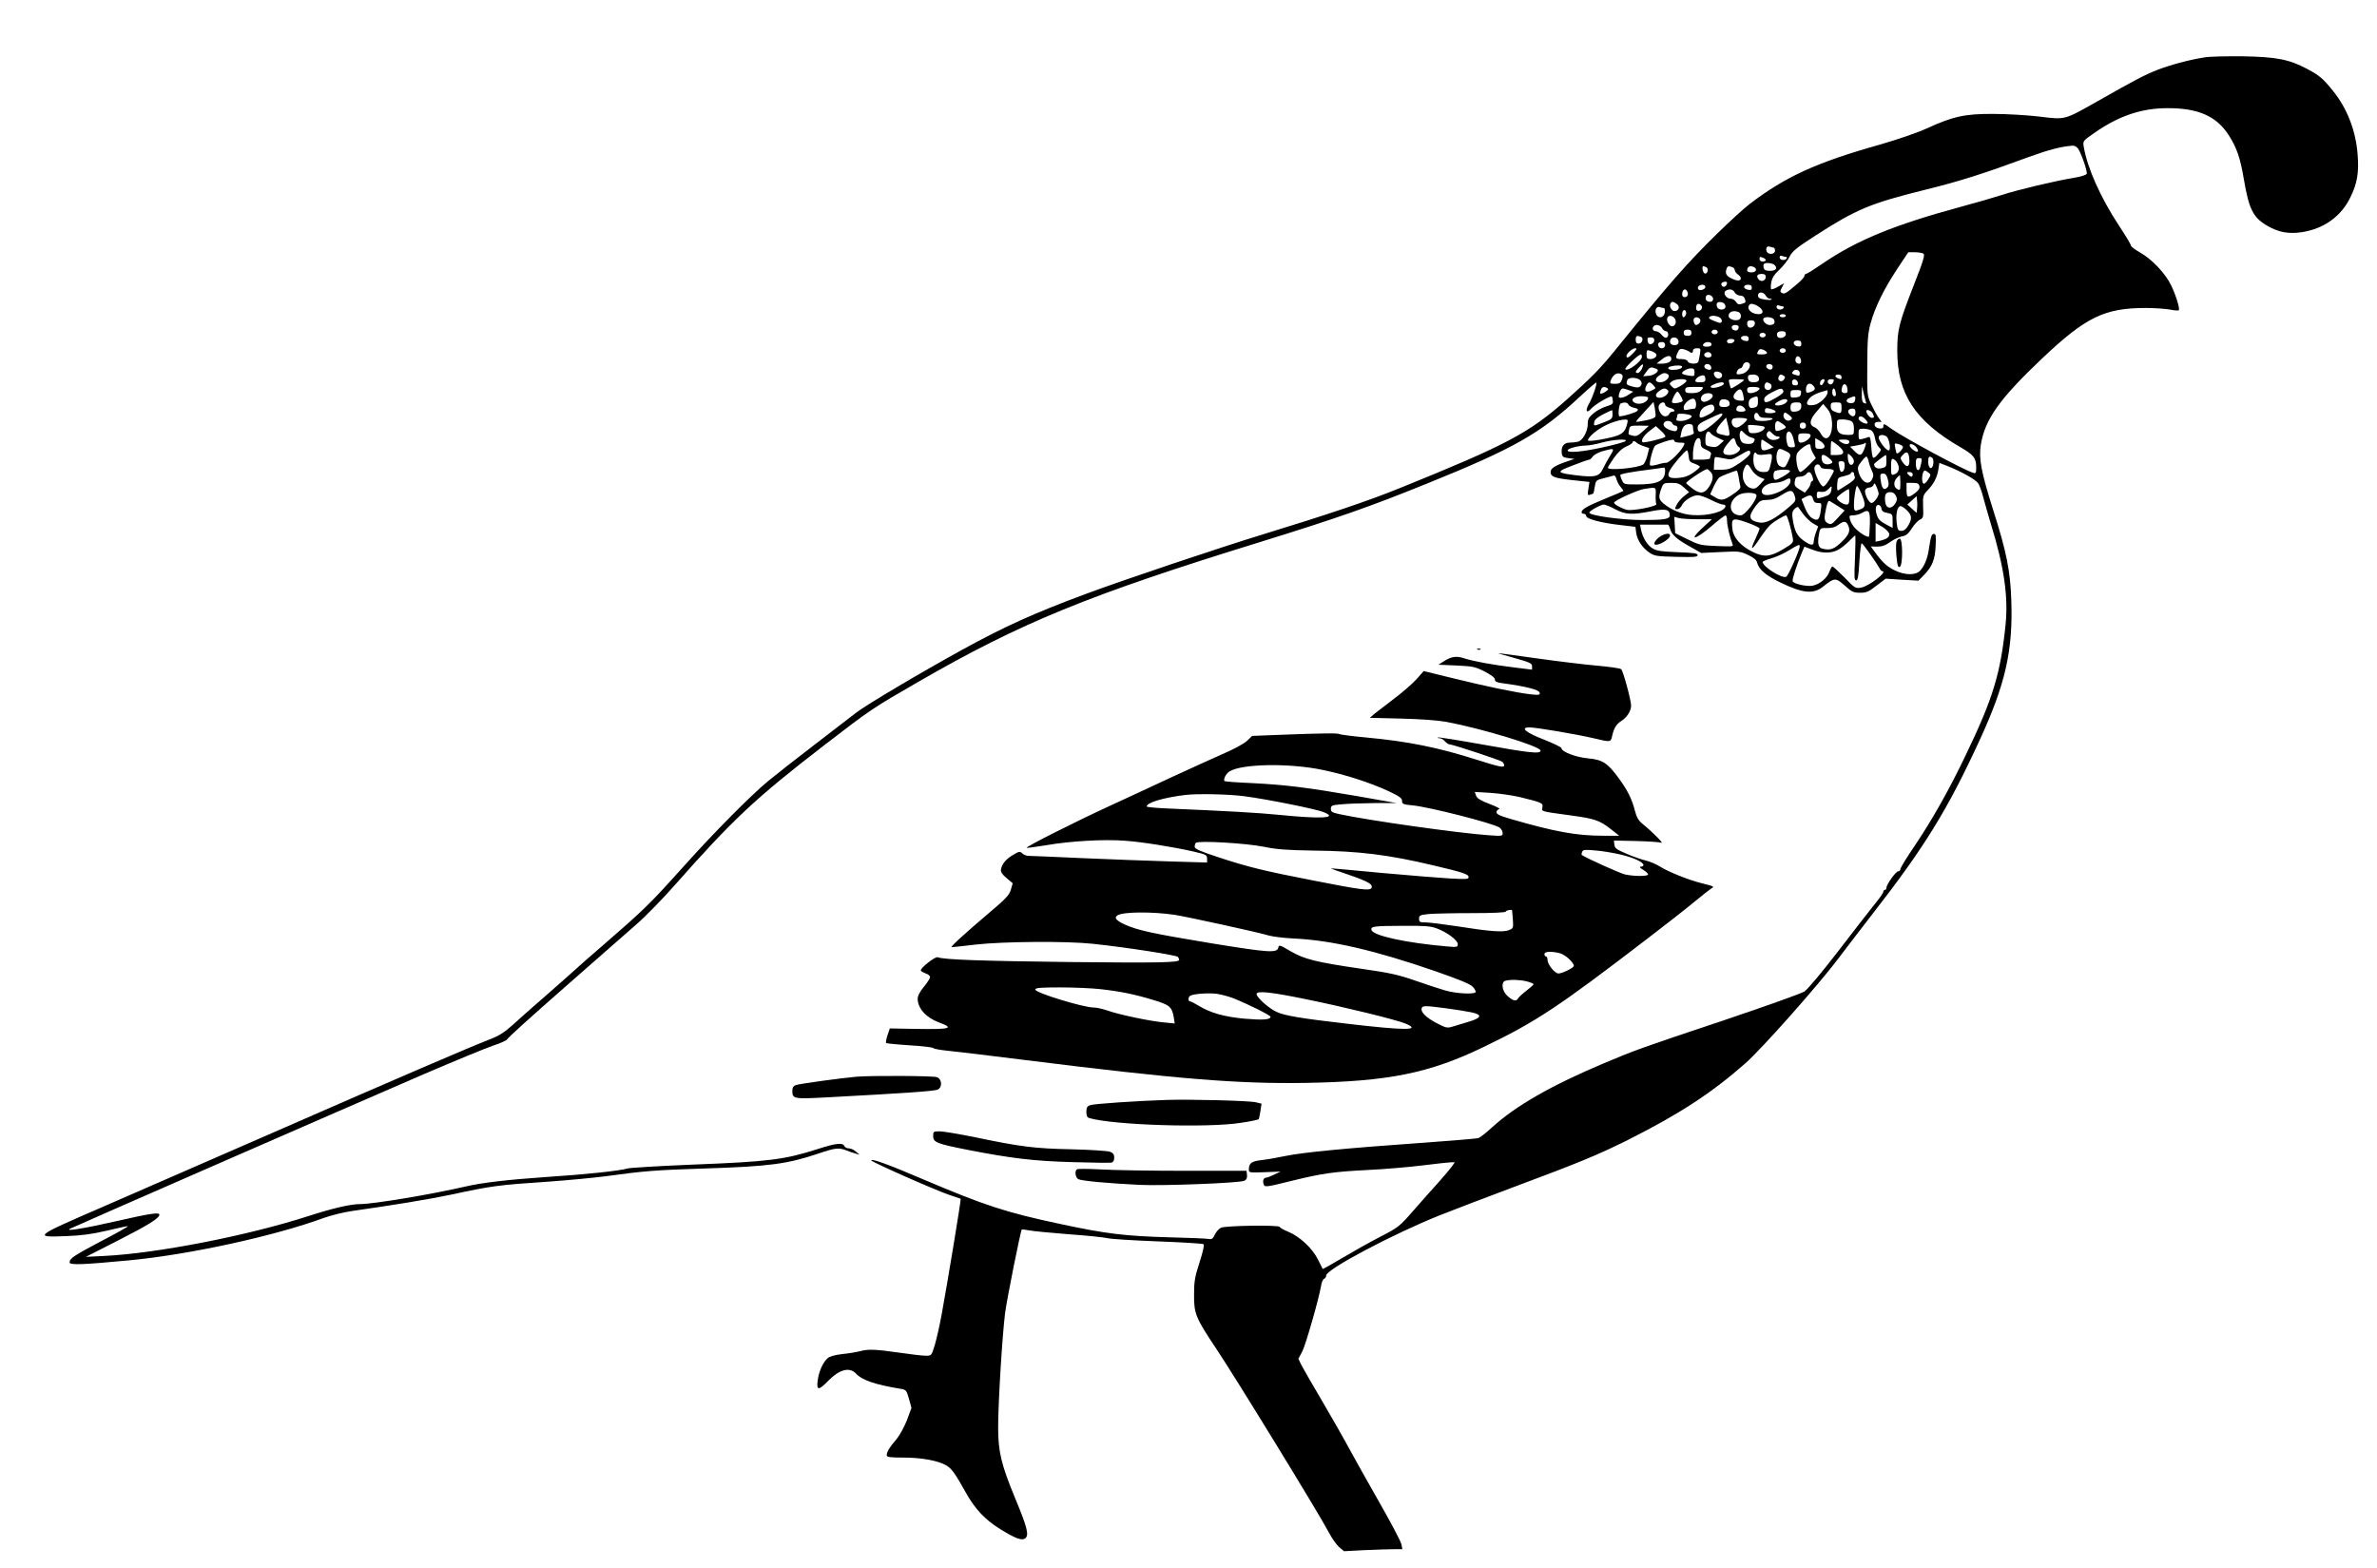
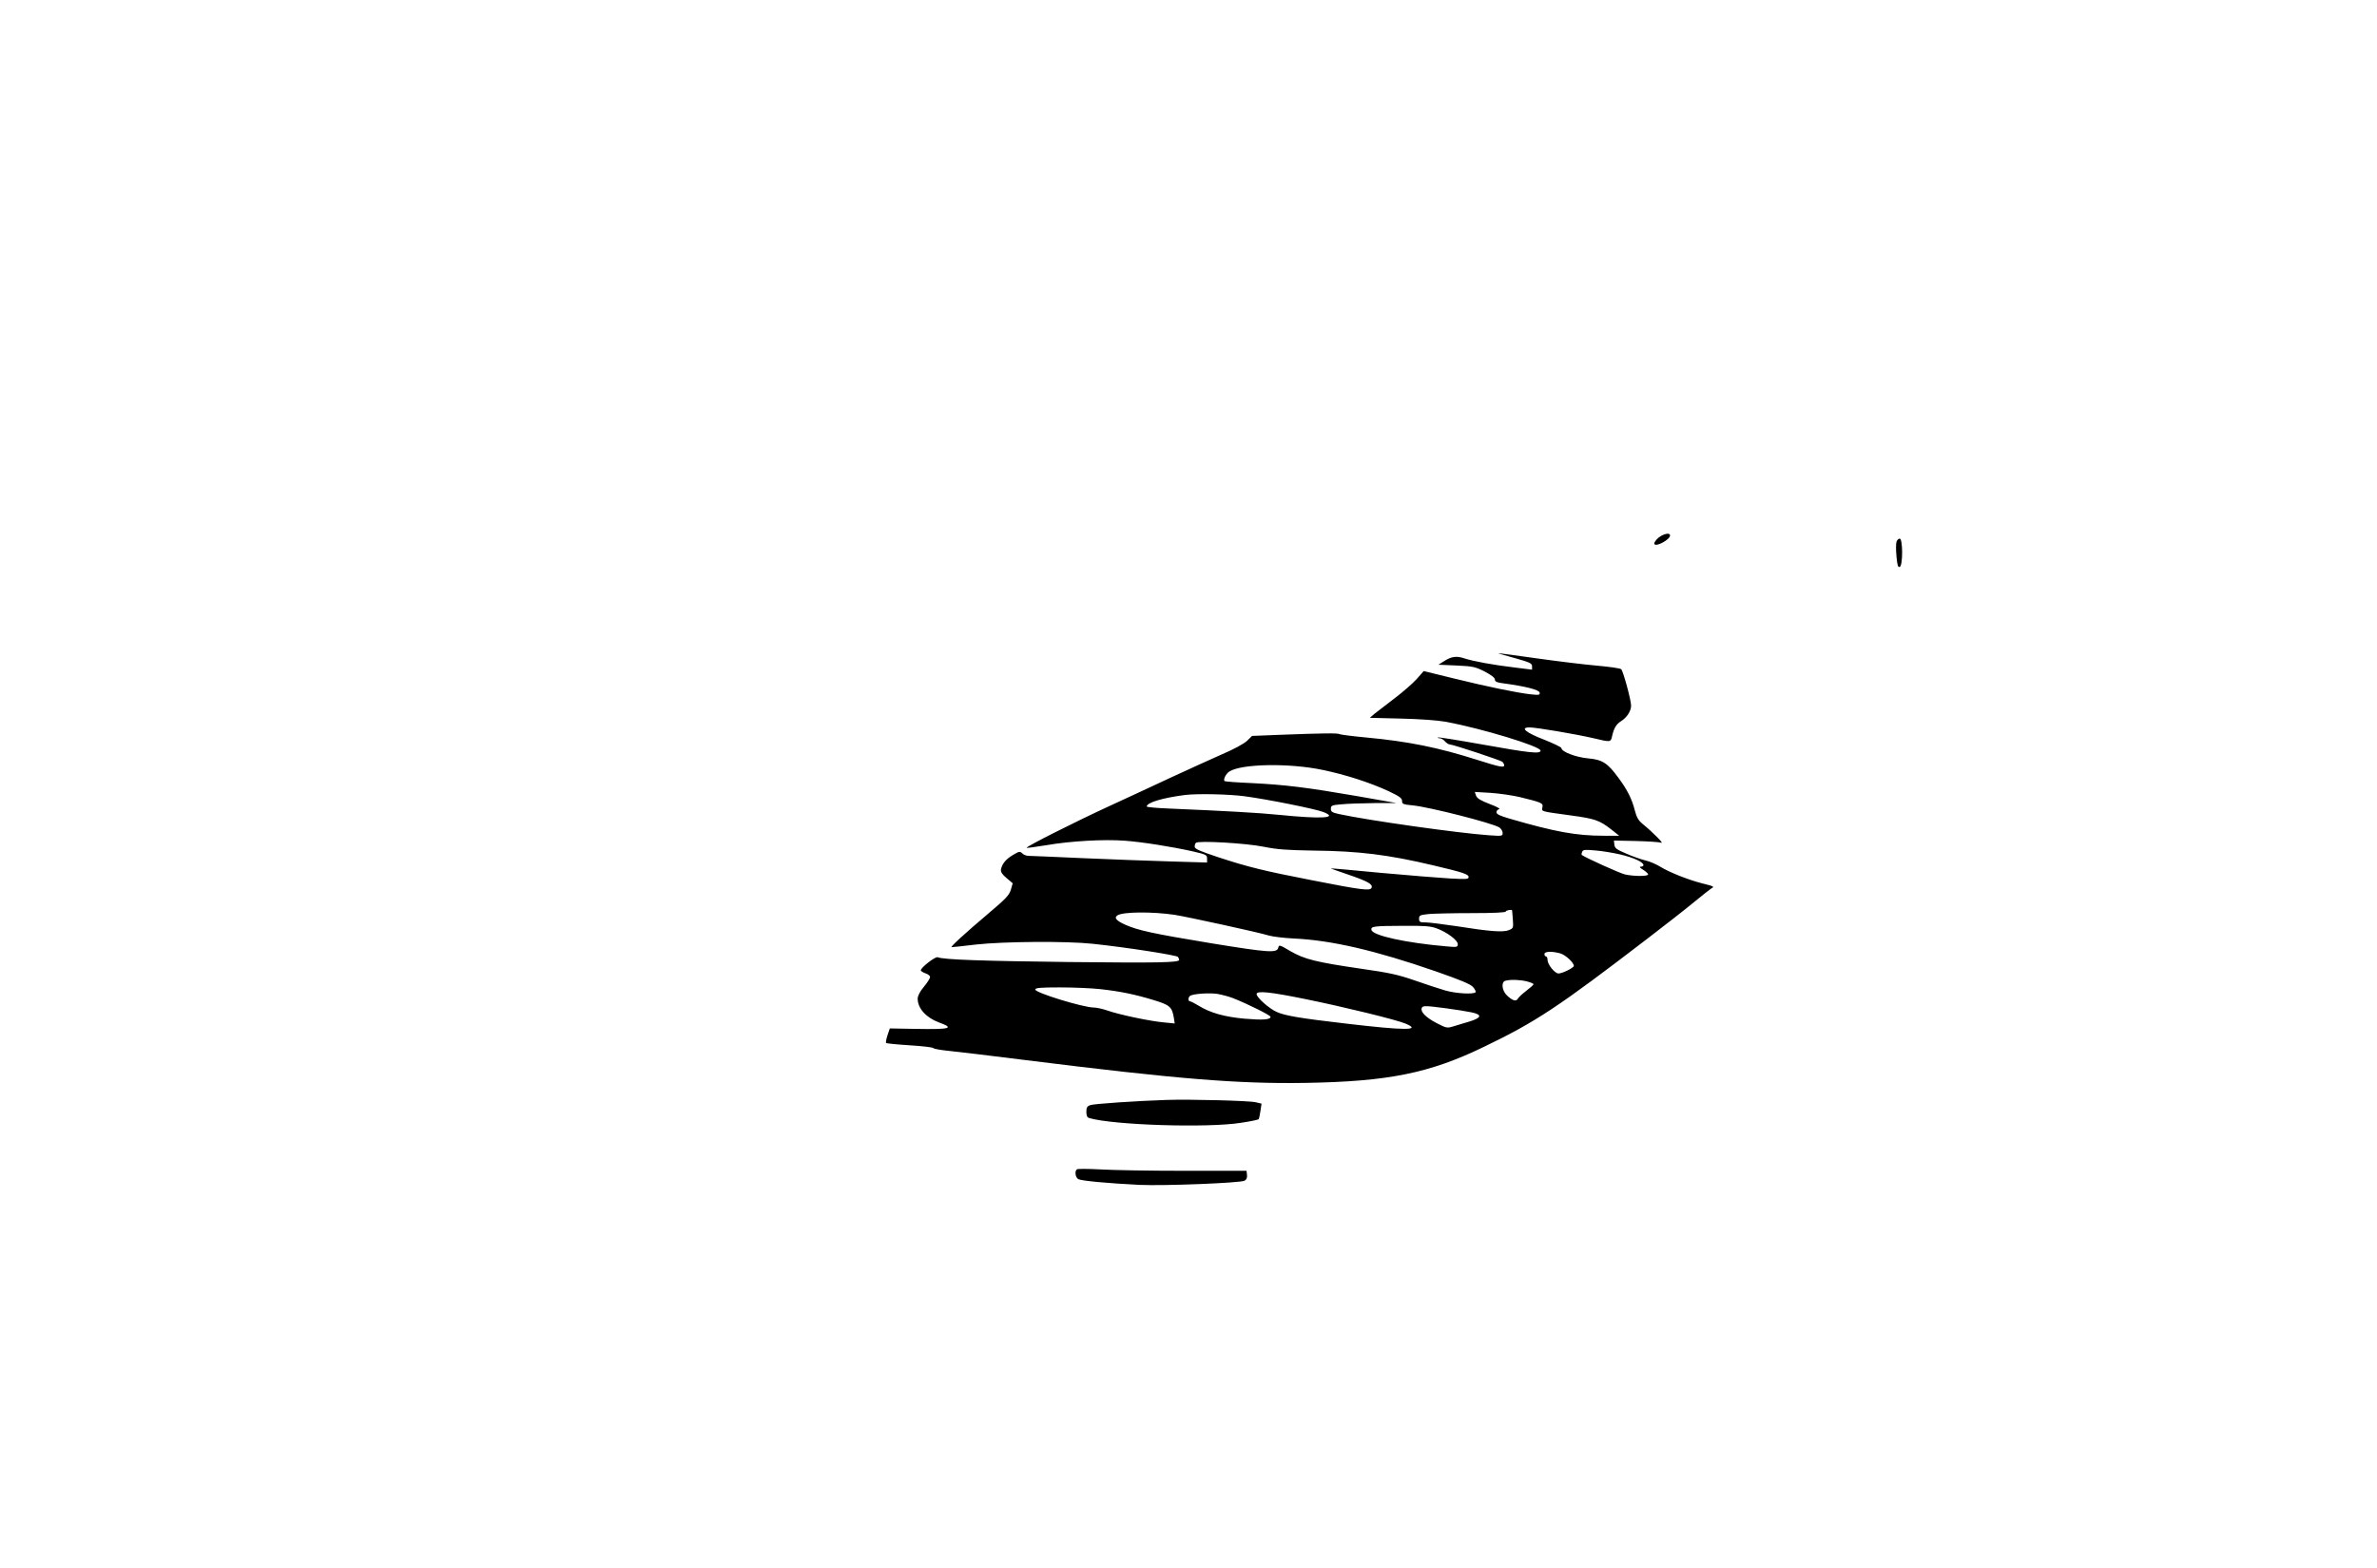
<svg xmlns="http://www.w3.org/2000/svg" version="1.0" width="1536pt" height="1013pt" viewBox="0 0 1536 1013" preserveAspectRatio="xMidYMid meet">
  <g transform="translate(0,1013) scale(0.1,-0.1)" fill="#000000" stroke="none">
-     <path d="M14245 9759 c-94 -14 -223 -49 -305 -81 -82 -32 -144 -65 -384 -201 -219 -124 -208 -121 -379 -100 -78 9 -212 17 -297 17 -184 1 -259 -16 -430 -94 -64 -29 -187 -71 -301 -104 -410 -115 -613 -208 -844 -385 -33 -25 -122 -106 -199 -181 -202 -197 -315 -326 -679 -775 -89 -109 -148 -169 -305 -309 -245 -216 -383 -289 -1077 -570 -199 -81 -473 -173 -875 -296 -285 -87 -908 -296 -1160 -390 -326 -121 -521 -209 -790 -357 -275 -151 -621 -357 -685 -406 -33 -26 -154 -118 -268 -206 -114 -87 -251 -195 -305 -239 -112 -93 -350 -333 -537 -542 -234 -260 -251 -277 -553 -539 -54 -46 -120 -104 -148 -130 -27 -25 -117 -104 -199 -176 -82 -71 -179 -157 -215 -190 -50 -45 -86 -68 -141 -89 -134 -52 -602 -253 -1404 -604 -434 -189 -937 -409 -1117 -487 -428 -185 -434 -191 -220 -182 105 4 167 13 266 36 71 17 131 30 133 28 2 -2 -75 -46 -172 -96 -181 -96 -205 -112 -205 -138 0 -18 83 -15 380 13 387 36 940 156 1264 275 45 16 128 37 186 45 243 34 504 77 635 105 265 57 302 62 630 84 127 9 293 25 370 35 247 34 324 40 640 50 414 13 534 29 732 96 112 38 135 40 184 20 19 -7 45 -17 59 -20 l25 -7 -24 20 c-13 12 -33 21 -46 21 -13 0 -25 7 -29 15 -9 24 -57 18 -174 -20 -213 -68 -314 -81 -807 -100 -214 -9 -403 -20 -420 -25 -49 -15 -275 -39 -525 -55 -246 -17 -411 -36 -520 -61 -220 -51 -597 -114 -683 -114 -63 0 -182 -28 -342 -80 -386 -124 -967 -238 -1310 -255 l-120 -6 212 108 c194 99 263 142 263 165 0 16 -63 7 -272 -41 -210 -48 -339 -69 -307 -51 19 11 1776 778 2289 1000 201 86 402 169 447 184 46 15 86 33 90 40 8 14 144 137 388 351 82 72 192 168 245 215 53 47 144 126 202 177 58 50 168 163 245 250 378 428 523 564 968 907 305 235 312 239 610 411 663 382 1094 559 2212 904 494 153 711 229 1073 376 565 228 735 325 988 561 57 53 105 94 107 92 7 -7 -23 -95 -47 -137 -27 -47 -16 -67 17 -29 22 25 123 84 131 76 2 -3 5 -15 6 -27 3 -20 -4 -25 -42 -37 -25 -7 -62 -27 -82 -44 -32 -27 -38 -38 -38 -70 0 -47 -32 -106 -63 -114 -12 -3 -36 -6 -54 -6 -37 0 -56 -25 -51 -68 3 -23 9 -28 42 -32 l40 -5 -55 -19 c-72 -25 -99 -43 -99 -65 0 -31 22 -40 138 -53 l113 -12 -7 -45 c-6 -39 -5 -43 10 -38 10 4 19 7 21 7 2 0 7 20 10 43 7 43 8 44 58 57 29 7 57 15 64 17 7 3 15 -7 19 -24 4 -15 16 -38 27 -50 11 -13 19 -24 16 -26 -2 -2 -57 -25 -123 -52 -114 -47 -146 -66 -146 -86 0 -5 7 -9 15 -9 8 0 15 -6 15 -14 0 -19 95 -44 216 -58 l102 -12 5 -39 c7 -48 39 -96 86 -128 33 -22 47 -24 174 -27 114 -3 137 -1 137 11 0 12 -25 15 -129 19 -103 4 -135 8 -161 24 -35 20 -65 69 -76 122 l-6 32 86 0 c47 0 89 0 94 0 4 0 10 -13 15 -29 9 -36 44 -67 133 -116 l67 -38 125 6 c119 6 128 5 178 -19 36 -17 54 -32 58 -48 11 -45 56 -84 149 -129 146 -71 215 -78 278 -27 73 58 81 59 140 6 46 -41 56 -46 99 -46 41 0 55 6 106 46 l59 45 106 -7 106 -6 36 37 c53 54 71 99 75 188 3 64 2 77 -11 77 -15 0 -20 -13 -33 -100 -8 -57 -29 -109 -56 -137 -29 -31 -96 -31 -163 1 -50 24 -79 50 -129 118 l-27 37 41 -1 c31 0 52 7 83 29 23 17 58 33 77 37 28 5 41 16 64 52 16 25 40 51 52 56 22 10 24 16 21 84 -2 69 -1 74 29 106 40 41 62 84 70 136 l6 41 49 -19 c94 -37 186 -89 202 -113 9 -13 23 -53 32 -88 9 -35 32 -114 50 -175 85 -275 113 -468 95 -649 -32 -317 -82 -480 -258 -845 -109 -228 -217 -418 -328 -583 -52 -76 -94 -145 -94 -153 0 -8 -6 -14 -14 -14 -15 0 -76 -85 -76 -107 0 -7 -4 -13 -10 -13 -5 0 -10 -6 -10 -12 0 -7 -26 -45 -58 -83 -31 -39 -138 -176 -236 -304 -103 -134 -195 -243 -215 -257 -20 -13 -250 -95 -511 -183 -559 -187 -576 -193 -790 -283 -334 -141 -564 -272 -717 -411 -39 -36 -80 -68 -90 -71 -10 -3 -178 -17 -373 -31 -481 -34 -760 -61 -872 -84 -51 -11 -121 -23 -156 -27 -65 -7 -82 -20 -82 -62 0 -19 6 -20 103 -16 l102 4 -40 -19 c-22 -11 -45 -20 -52 -20 -17 -1 -25 -18 -18 -41 7 -23 12 -22 190 22 187 46 265 57 480 68 110 5 272 19 360 30 88 11 170 20 183 20 l23 0 -21 -30 c-12 -16 -49 -60 -83 -98 -34 -38 -106 -118 -159 -179 -95 -109 -100 -113 -222 -176 -68 -35 -178 -97 -245 -137 -67 -40 -122 -71 -124 -69 -1 2 -15 30 -31 62 -36 72 -117 147 -191 178 -30 12 -55 26 -55 31 0 14 -352 9 -380 -5 -14 -7 -32 -27 -40 -45 -11 -24 -20 -31 -35 -28 -11 3 -126 8 -255 11 -292 8 -413 23 -707 86 -354 75 -490 120 -888 289 -224 96 -335 136 -335 122 0 -9 417 -194 505 -223 39 -13 71 -24 73 -25 4 -2 -88 -558 -123 -747 -13 -73 -34 -163 -45 -200 -21 -67 -21 -67 -58 -67 -20 0 -98 9 -172 20 -154 22 -200 24 -253 9 -20 -5 -71 -14 -113 -18 -50 -6 -82 -15 -96 -27 -31 -28 -56 -85 -64 -143 -9 -66 6 -67 66 -5 73 75 138 93 180 50 40 -44 126 -73 291 -100 35 -6 37 -10 53 -65 l16 -58 -30 -81 c-19 -47 -47 -98 -69 -124 -42 -48 -61 -79 -61 -101 0 -12 20 -15 107 -15 118 0 228 -20 280 -52 34 -21 54 -49 124 -174 59 -106 125 -176 222 -236 100 -62 142 -77 163 -59 25 20 11 73 -66 258 -89 215 -110 300 -110 456 0 165 27 599 45 742 13 96 100 531 108 539 1 1 22 -1 47 -6 25 -5 140 -16 255 -25 116 -8 228 -20 250 -25 22 -6 168 -15 325 -21 157 -6 290 -14 296 -18 7 -4 0 -41 -24 -116 -31 -95 -36 -124 -36 -210 -1 -122 10 -150 141 -346 126 -188 666 -1069 729 -1189 20 -39 51 -82 68 -97 l31 -26 134 7 c74 3 159 6 189 6 l54 0 -6 31 c-3 18 -64 133 -135 258 -71 124 -159 282 -197 351 -37 69 -118 211 -179 315 -62 105 -122 209 -134 232 l-21 43 25 47 c23 45 108 342 122 426 3 21 12 41 19 44 8 3 14 13 14 22 0 39 432 268 735 389 83 33 303 117 490 187 408 152 531 203 724 299 332 167 541 303 760 496 104 91 473 507 599 675 58 77 159 208 224 292 335 430 485 674 692 1124 165 359 214 575 203 897 -6 191 -30 314 -117 586 -78 247 -94 332 -80 422 26 163 121 297 392 554 286 271 406 330 674 330 56 0 125 -5 154 -10 29 -6 56 -8 59 -5 9 9 -18 97 -50 163 -38 77 -124 168 -201 211 -32 18 -58 38 -58 44 0 7 -34 64 -76 127 -121 184 -206 375 -229 512 -6 37 -5 38 67 88 157 110 305 161 473 161 198 1 317 -51 396 -173 53 -82 76 -150 99 -288 33 -193 60 -247 153 -300 73 -42 138 -53 223 -40 141 22 253 102 312 225 44 88 56 159 47 274 -11 155 -68 303 -162 417 -62 77 -86 97 -165 139 -115 61 -196 77 -413 81 -104 1 -217 -1 -250 -7z m-816 -590 c23 -37 61 -148 55 -162 -3 -8 -36 -18 -82 -26 -119 -19 -367 -78 -467 -111 -49 -16 -166 -50 -260 -75 -439 -119 -679 -218 -902 -371 -51 -35 -97 -64 -103 -64 -5 0 -10 -6 -10 -13 0 -7 -21 -31 -47 -52 -72 -61 -81 -67 -98 -58 -13 7 -13 12 0 36 l14 27 -39 -22 c-21 -13 -42 -20 -45 -16 -3 3 -3 23 1 44 5 28 19 51 53 82 25 24 55 62 66 85 17 34 44 56 165 134 265 171 356 209 711 297 223 55 374 103 667 211 135 49 214 69 287 74 11 0 26 -9 34 -20z m-1968 -639 c5 0 9 -9 9 -20 0 -25 -45 -28 -54 -4 -8 21 3 37 21 30 8 -3 19 -6 24 -6z m968 -39 c11 -7 0 -46 -62 -203 -97 -248 -107 -290 -107 -425 0 -277 115 -453 407 -622 86 -49 103 -71 103 -129 0 -40 -2 -43 -22 -36 -60 18 -440 223 -521 280 -54 39 -57 40 -57 18 0 -11 -8 -14 -27 -12 -36 4 -41 43 -6 42 l22 0 -20 27 c-11 16 -32 54 -47 86 -27 57 -27 61 -26 253 1 165 4 207 22 272 28 103 86 221 172 351 l71 107 42 0 c23 0 48 -4 56 -9z m-888 -21 c6 0 7 -4 4 -10 -10 -16 -45 -12 -45 6 0 11 5 14 16 10 9 -3 20 -6 25 -6z m-147 -6 c23 -9 20 -24 -4 -24 -11 0 -20 7 -20 15 0 17 2 18 24 9z m76 -49 c17 -21 4 -35 -34 -35 -25 0 -35 5 -39 19 -3 11 -2 22 1 25 11 12 60 6 72 -9z m-442 -13 c15 -10 5 -45 -12 -39 -13 4 -21 47 -9 47 4 0 14 -4 21 -8z m166 2 c9 -3 16 -12 16 -20 0 -7 10 -20 21 -28 32 -22 19 -48 -18 -35 -50 18 -66 35 -59 63 7 27 13 30 40 20z m145 -3 c7 -5 10 -14 7 -20 -10 -16 -56 -14 -56 2 0 26 23 35 49 18z m71 -60 c0 -26 -31 -36 -47 -15 -16 22 -8 34 23 34 17 0 24 -6 24 -19z m-250 -38 c-1 -19 -16 -31 -29 -24 -7 5 -10 14 -7 20 8 12 36 15 36 4z m-140 -27 c0 -16 -37 -28 -46 -15 -8 14 5 29 27 29 10 0 19 -6 19 -14z m300 -5 c0 -14 -6 -17 -25 -13 -14 2 -25 11 -25 18 0 8 10 14 25 14 18 0 25 -5 25 -19z m-416 -27 c8 -20 -1 -34 -20 -34 -8 0 -14 8 -14 18 0 33 23 44 34 16z m306 -4 c6 -11 21 -20 35 -20 15 0 26 -7 30 -21 8 -24 7 -24 -22 -33 -16 -5 -26 -2 -35 13 -7 12 -23 21 -35 21 -28 0 -52 38 -32 51 23 15 48 10 59 -11z m200 -20 c6 -11 18 -20 27 -20 9 0 14 -3 10 -6 -3 -3 -24 -3 -46 1 -31 5 -41 11 -41 26 0 26 36 25 50 -1z m-340 -21 c0 -12 -7 -19 -19 -19 -23 0 -35 15 -27 35 7 20 46 7 46 -16z m-235 -33 c23 -16 14 -46 -14 -46 -20 0 -37 32 -26 50 8 13 18 13 40 -4z m299 8 c9 -3 16 -15 16 -25 0 -24 -45 -26 -54 -3 -11 28 6 40 38 28z m-136 -33 c-5 -24 -38 -27 -38 -3 0 10 3 21 6 25 11 11 35 -5 32 -22z m375 1 c25 -22 21 -42 -9 -42 -49 0 -83 38 -57 63 9 10 44 -2 66 -21z m148 8 c6 0 7 -4 4 -10 -10 -16 -45 -12 -45 6 0 11 5 14 16 10 9 -3 20 -6 25 -6z m-770 -10 c6 0 9 -12 7 -27 -4 -38 -44 -45 -57 -11 -10 27 5 52 26 43 8 -3 19 -5 24 -5z m143 -43 c-3 -9 -10 -17 -15 -17 -11 0 -12 34 -2 43 11 12 24 -8 17 -26z m340 17 c20 -8 21 -43 1 -50 -26 -10 -65 5 -65 25 0 26 30 38 64 25z m306 -24 c0 -5 -9 -10 -20 -10 -11 0 -20 5 -20 10 0 6 9 10 20 10 11 0 20 -4 20 -10z m-720 -15 c16 -19 9 -49 -12 -53 -19 -4 -42 33 -34 54 7 18 30 18 46 -1z m295 2 c19 -15 13 -39 -8 -32 -56 20 -67 26 -62 35 9 14 48 12 70 -3z m-128 -13 c5 -14 -11 -33 -28 -34 -10 0 -20 31 -13 41 9 15 34 10 41 -7z m477 0 c9 -22 -1 -34 -29 -34 -24 0 -51 31 -38 44 13 13 61 6 67 -10z m-124 -23 c0 -20 -25 -35 -41 -25 -5 3 -9 14 -9 25 0 14 7 19 25 19 18 0 25 -5 25 -19z m-600 -31 c6 -11 17 -20 25 -20 18 0 20 -37 3 -42 -7 -3 -21 6 -31 19 -10 13 -27 23 -38 23 -18 0 -26 20 -12 33 13 14 43 6 53 -13z m494 12 c2 -4 1 -14 -3 -20 -10 -16 -41 -5 -41 14 0 15 35 20 44 6z m-304 -42 c0 -15 -7 -20 -25 -20 -18 0 -25 5 -25 20 0 15 7 20 25 20 18 0 25 -5 25 -20z m170 5 c0 -8 -9 -15 -20 -15 -11 0 -20 7 -20 15 0 8 9 15 20 15 11 0 20 -7 20 -15z m440 -14 c0 -23 -46 -35 -55 -14 -8 22 3 33 31 33 17 0 24 -6 24 -19z m-130 -6 c0 -8 -9 -15 -20 -15 -11 0 -20 7 -20 15 0 8 9 15 20 15 11 0 20 -7 20 -15z m-807 -11 c21 -8 9 -44 -14 -44 -14 0 -19 7 -19 25 0 25 7 29 33 19z m697 -13 c0 -14 -6 -17 -25 -13 -14 2 -25 11 -25 18 0 8 10 14 25 14 18 0 25 -5 25 -19z m-610 -10 c0 -10 -9 -21 -19 -24 -14 -3 -20 2 -24 19 -3 20 0 24 19 24 17 0 24 -6 24 -19z m154 3 c8 -21 -1 -34 -24 -34 -22 0 -34 15 -26 35 7 20 42 19 50 -1z m364 -6 c-7 -20 -48 -23 -48 -4 0 11 9 16 26 16 16 0 24 -5 22 -12z m432 -19 c0 -15 -5 -20 -22 -17 -34 5 -37 38 -4 38 20 0 26 -5 26 -21z m-880 -9 c0 -23 -35 -28 -43 -6 -7 18 1 26 25 26 11 0 18 -7 18 -20z m300 5 c0 -10 -10 -15 -30 -15 -22 0 -28 4 -24 15 4 8 17 15 30 15 15 0 24 -6 24 -15z m-505 -55 c-29 -31 -45 -38 -45 -20 0 16 39 50 57 50 13 0 10 -7 -12 -30z m360 9 c14 -13 25 -11 25 6 0 9 9 15 25 15 24 0 26 -2 20 -37 -4 -21 -8 -44 -10 -50 -6 -18 -62 -16 -69 2 -3 9 -19 15 -41 15 -38 0 -41 6 -23 44 9 21 16 24 37 20 14 -4 30 -11 36 -15z m503 -7 c2 -8 -10 -12 -33 -12 -32 0 -35 2 -25 20 8 15 15 17 32 11 12 -4 24 -13 26 -19z m122 13 c0 -8 -9 -15 -20 -15 -11 0 -20 7 -20 15 0 8 9 15 20 15 11 0 20 -7 20 -15z m-842 -18 c17 -14 -4 -37 -34 -37 -20 0 -24 5 -24 31 0 27 3 30 23 23 12 -3 28 -11 35 -17z m362 -13 c0 -17 -36 -19 -46 -3 -8 14 14 29 33 22 7 -3 13 -11 13 -19z m-450 -9 c0 -29 -91 -97 -107 -81 -8 8 84 95 100 96 4 0 7 -7 7 -15z m190 -14 c0 -20 -26 -31 -70 -31 l-25 1 30 24 c36 30 65 33 65 6z m838 -9 c2 -14 -2 -22 -12 -22 -19 0 -29 17 -22 36 8 22 30 12 34 -14z m-332 -23 c11 -19 -18 -58 -48 -64 -16 -4 -31 -5 -34 -2 -8 8 8 37 21 37 7 0 15 9 18 20 6 21 31 27 43 9z m-697 -33 c-7 -14 -18 -26 -26 -26 -19 0 -16 10 9 37 26 28 33 24 17 -11z m449 11 c4 -18 -14 -22 -37 -8 -7 5 -10 14 -6 20 10 17 39 9 43 -12z m397 4 c0 -8 -4 -16 -10 -18 -16 -5 -38 14 -30 26 9 16 40 9 40 -8z m-585 0 c0 -12 -26 -21 -61 -21 -32 0 -40 16 -11 23 31 8 72 7 72 -2z m-160 -18 c13 -12 -21 -38 -55 -41 l-37 -3 22 31 c17 24 27 29 43 24 12 -4 24 -8 27 -11z m240 -19 c0 -25 -2 -26 -36 -21 -20 3 -39 9 -43 12 -10 10 30 35 56 35 18 0 23 -5 23 -26z m680 -5 c0 -16 -4 -19 -22 -13 -29 8 -31 10 -23 23 12 20 45 13 45 -10z m-502 -10 c4 -24 -30 -34 -45 -13 -7 9 -10 21 -7 26 9 15 49 5 52 -13z m-650 3 c9 -7 10 -15 3 -35 -9 -22 -17 -27 -45 -27 -29 0 -34 3 -29 18 15 42 44 60 71 44z m299 0 c22 -14 -13 -52 -48 -52 -35 0 -39 22 -7 44 25 18 37 19 55 8z m243 -33 c0 -15 -7 -19 -35 -19 -27 0 -33 3 -28 16 6 17 43 35 56 27 4 -2 7 -13 7 -24z m344 15 c9 -23 -2 -34 -33 -34 -20 0 -30 6 -34 19 -6 25 0 31 34 31 15 0 29 -7 33 -16z m163 8 c10 -7 10 -12 0 -25 -15 -20 -43 -7 -34 17 7 18 16 20 34 8z m373 -7 c0 -17 -2 -18 -24 -9 -23 9 -20 24 4 24 11 0 20 -7 20 -15z m-1297 -27 c8 -12 7 -21 -1 -31 -10 -12 -21 -13 -52 -5 -41 11 -44 15 -34 43 9 21 73 17 87 -7z m295 0 c-3 -7 -21 -22 -41 -33 -35 -19 -37 -19 -54 -2 -17 17 -17 19 1 33 25 18 99 19 94 2z m372 7 c0 -7 -80 -58 -84 -54 -3 2 -7 16 -11 32 -7 27 -7 27 44 27 28 0 51 -2 51 -5z m348 -18 c2 -12 -3 -17 -17 -17 -15 0 -21 6 -21 21 0 25 33 22 38 -4z m172 16 c0 -5 -4 -15 -10 -23 -11 -18 -25 -7 -17 15 6 15 27 21 27 8z m60 3 c0 -18 -14 -34 -26 -29 -21 8 -17 33 6 33 11 0 20 -2 20 -4z m-1166 -35 c17 -19 17 -20 -3 -30 -43 -24 -62 -10 -41 30 13 24 22 24 44 0z m456 10 c0 -14 -67 -34 -82 -25 -8 5 -3 12 17 20 36 16 65 18 65 5z m299 0 c17 -11 7 -41 -13 -41 -19 0 -29 17 -22 35 6 17 15 18 35 6z m281 -16 c15 -18 7 -29 -27 -40 -19 -5 -23 -3 -23 18 0 39 26 51 50 22z m218 -18 c3 -22 -1 -27 -17 -27 -21 0 -26 15 -15 45 9 23 29 13 32 -18z m-1551 5 c9 -6 4 -13 -17 -26 -30 -17 -36 -12 -24 18 7 17 22 20 41 8z m608 -12 c-13 -14 -31 -20 -62 -20 -36 0 -43 3 -43 20 0 18 7 20 62 20 60 0 61 0 43 -20z m375 10 c0 -13 -34 -30 -59 -30 -14 0 -21 6 -21 20 0 17 7 20 40 20 22 0 40 -4 40 -10z m690 -97 c0 -1 -7 0 -15 3 -11 5 -15 21 -14 58 l1 51 13 -55 c8 -30 14 -56 15 -57z m-1534 86 l28 -10 -30 -19 c-29 -20 -64 -27 -64 -12 1 24 14 52 26 52 7 0 25 -5 40 -11z m251 0 c16 -16 -20 -49 -52 -49 -31 0 -33 23 -3 44 26 19 40 20 55 5z m489 -38 c7 -32 6 -32 -27 -29 -41 4 -49 28 -19 58 25 25 37 18 46 -29z m258 34 c4 -10 -11 -24 -47 -45 -61 -35 -77 -37 -77 -10 0 13 15 27 48 44 55 29 68 31 76 11z m338 -10 c4 -17 1 -25 -8 -25 -8 0 -14 11 -14 25 0 14 4 25 9 25 5 0 11 -11 13 -25z m-224 -7 c-2 -18 -11 -24 -35 -26 -30 -3 -33 -1 -33 22 0 23 4 26 36 26 31 0 35 -3 32 -22z m172 8 c0 -27 -50 -75 -86 -82 -48 -9 -60 6 -34 39 17 22 50 38 118 56 1 1 2 -5 2 -13z m-948 -26 c9 -16 14 -31 10 -33 -20 -12 -62 -16 -67 -7 -6 10 24 70 35 70 3 0 13 -13 22 -30z m204 9 c8 -13 -13 -34 -44 -44 -27 -8 -41 17 -22 40 15 17 56 20 66 4z m-416 -18 c0 -31 -58 -52 -89 -32 -28 18 -4 41 44 41 25 0 45 -4 45 -9z m710 -25 c0 -26 -5 -35 -22 -39 -29 -8 -38 -1 -38 29 0 16 8 28 23 34 35 14 37 12 37 -24z m628 12 c-2 -17 -10 -23 -27 -23 -32 0 -39 23 -9 34 35 15 40 13 36 -11z m-1028 -29 c0 -16 -4 -29 -9 -29 -5 0 -23 -3 -40 -6 -27 -6 -31 -4 -31 14 0 25 46 63 66 55 8 -3 14 -18 14 -34z m576 5 c-21 -15 -66 -19 -66 -6 0 5 15 15 33 24 38 19 64 5 33 -18z m-362 10 c9 -23 -2 -34 -35 -34 -21 0 -29 5 -29 18 0 10 3 22 7 25 12 13 51 7 57 -9z m-651 -18 c3 -8 20 -17 37 -21 24 -5 29 -10 20 -20 -9 -11 -90 -35 -115 -35 -11 0 -4 79 8 83 23 10 45 7 50 -7z m175 -75 c-2 -10 -25 -20 -63 -27 -33 -7 -61 -11 -63 -9 -2 1 23 31 55 65 l58 63 8 -39 c4 -21 6 -45 5 -53z m62 75 c0 -8 14 -17 30 -21 30 -7 42 -25 16 -25 -8 0 -16 -7 -20 -15 -3 -8 -14 -15 -25 -15 -27 0 -53 49 -40 73 12 21 39 23 39 3z m880 -10 c0 -24 -16 -36 -51 -36 -13 0 -19 7 -19 23 0 31 7 37 42 37 23 0 28 -4 28 -24z m260 -11 c0 -38 -5 -40 -44 -25 -19 7 -26 17 -26 35 0 22 4 25 35 25 33 0 35 -2 35 -35z m-822 -2 c2 -15 -8 -26 -42 -44 -51 -26 -60 -23 -50 16 4 17 18 32 38 41 38 16 50 13 54 -13z m760 -87 c7 -96 -38 -143 -73 -76 -9 17 -27 35 -40 40 -37 14 -32 50 16 103 l40 47 27 -31 c18 -22 27 -46 30 -83z m-570 92 c19 -19 14 -28 -18 -28 -18 0 -30 5 -30 13 0 28 27 36 48 15z m206 -30 c-6 -9 -58 -11 -67 -2 -3 3 -3 12 -1 19 4 10 13 10 39 2 19 -5 32 -14 29 -19z m516 -3 c0 -28 -21 -33 -40 -10 -15 18 -5 35 21 35 14 0 19 -7 19 -25z m-1570 -14 c0 -25 -6 -31 -56 -50 -68 -26 -66 -26 -62 2 2 15 19 30 57 50 30 15 56 27 58 27 2 0 3 -13 3 -29z m1680 10 c13 -26 13 -31 -5 -31 -12 0 -35 28 -35 44 0 14 30 4 40 -13z m-681 -31 c33 0 42 -3 31 -10 -8 -5 -36 -10 -61 -10 -38 0 -48 4 -52 19 -7 29 15 47 27 21 7 -16 18 -20 55 -20z m161 -3 c0 -4 -7 -10 -16 -14 -21 -8 -46 19 -38 40 5 15 8 15 30 -1 13 -9 24 -21 24 -25z m-650 17 c11 -11 -35 -34 -68 -34 -27 0 -33 3 -28 16 3 9 6 20 6 26 0 10 78 3 90 -8z m200 8 c0 -10 -56 -62 -97 -90 -42 -29 -63 -28 -63 3 0 21 11 30 73 59 78 37 87 40 87 28z m925 -32 c10 -11 16 -22 13 -25 -10 -10 -58 15 -58 30 0 21 24 19 45 -5z m-880 -100 c-3 -5 -11 -7 -18 -5 -7 2 -24 6 -39 9 -36 8 -35 27 4 72 l32 36 13 -52 c7 -29 11 -56 8 -60z m115 101 c0 -5 -14 -21 -32 -35 -24 -19 -36 -22 -50 -15 -18 10 -24 39 -11 52 10 11 93 8 93 -2z m-775 -28 c-16 -66 -39 -79 -177 -104 -38 -7 -71 -9 -75 -6 -10 10 36 55 85 84 47 28 114 51 151 52 20 1 22 -2 16 -26z m1446 17 c14 -8 19 -21 19 -50 0 -39 -1 -40 -36 -40 -56 0 -74 15 -74 60 0 39 1 40 36 40 19 0 44 -5 55 -10z m-1155 -15 c4 -8 12 -15 20 -15 16 0 19 -26 4 -35 -5 -3 -25 1 -45 9 -33 14 -44 34 -28 49 12 13 44 7 49 -8z m709 -1 c14 -9 25 -20 25 -24 0 -10 -57 -30 -64 -23 -8 8 -8 48 1 56 9 10 10 9 38 -9z m155 -14 c0 -13 -7 -20 -20 -20 -13 0 -20 7 -20 20 0 13 7 20 20 20 13 0 20 -7 20 -20z m-730 -9 c0 -11 2 -26 5 -33 4 -10 -7 -17 -41 -25 l-46 -11 6 31 c8 40 23 57 52 57 17 0 24 -6 24 -19z m460 2 c14 -13 -22 -38 -57 -41 -36 -3 -41 0 -45 22 -3 14 -3 27 -1 29 5 5 96 -4 103 -10z m-783 -29 c-32 -29 -44 -35 -65 -29 -33 8 -31 5 -25 38 5 26 8 27 67 27 l61 -1 -38 -35z m144 -36 c-10 -11 -140 -42 -147 -35 -12 12 8 44 46 73 l40 31 34 -31 c19 -17 31 -34 27 -38z m1330 42 c12 -7 21 -26 25 -51 4 -23 15 -48 25 -58 18 -16 17 -18 -6 -46 -13 -17 -27 -26 -31 -22 -5 4 -10 37 -12 73 -4 52 -7 64 -19 60 -8 -4 -26 -9 -39 -12 -22 -6 -24 -3 -24 30 0 34 2 36 31 36 17 0 39 -5 50 -10z m-776 -46 c27 -7 29 -12 16 -32 -5 -8 -22 -12 -42 -10 -26 2 -36 9 -43 29 -5 15 -6 35 -2 44 6 17 8 17 27 -3 11 -12 31 -25 44 -28z m170 6 c28 0 15 -18 -16 -22 -36 -6 -67 26 -47 49 9 11 14 10 30 -7 10 -11 25 -20 33 -20z m-429 19 c3 -6 24 -19 45 -28 l39 -18 -25 -23 c-19 -18 -31 -21 -59 -16 -34 6 -36 9 -36 45 0 48 18 68 36 40z m533 -33 c14 -58 15 -56 -13 -56 -20 0 -25 6 -31 40 -12 72 26 86 44 16z m111 20 c0 -18 -38 -46 -62 -46 -13 0 -18 8 -18 30 0 28 2 30 40 30 28 0 40 -4 40 -14z m489 -5 c19 -12 33 -91 15 -91 -17 0 -64 62 -64 83 0 18 26 22 49 8z m-1199 -42 c0 -25 6 -32 36 -45 25 -11 34 -20 30 -30 -3 -9 -6 -20 -6 -25 0 -5 -25 -9 -55 -9 l-55 0 0 39 c0 21 5 52 11 70 14 41 39 41 39 0z m226 6 c3 -14 13 -29 21 -34 25 -14 -19 -51 -61 -51 -48 0 -53 23 -14 71 37 46 45 48 54 14z m574 -27 c0 -13 -8 -18 -30 -18 -28 0 -30 3 -30 35 l0 34 30 -17 c16 -9 30 -25 30 -34z m-1286 32 c-6 -6 -71 -24 -145 -40 -135 -30 -229 -38 -229 -20 0 12 65 30 115 31 22 0 69 9 105 19 72 20 171 27 154 10z m316 0 c0 -5 16 -10 35 -10 33 0 35 -1 24 -21 -21 -41 -92 -109 -112 -109 -11 0 -37 -5 -58 -12 -22 -6 -42 -8 -46 -5 -9 10 18 115 33 128 14 11 89 37 112 38 6 1 12 -3 12 -9z m606 -15 l36 -25 -27 -10 c-45 -17 -55 -13 -55 25 0 19 2 35 5 35 2 0 21 -11 41 -25z m524 10 c0 -19 -30 -19 -56 0 -18 13 -17 14 19 15 26 0 37 -4 37 -15z m-1373 -6 c6 -6 26 -16 45 -22 l35 -12 -12 -49 c-7 -26 -19 -52 -26 -57 -38 -24 -229 -41 -229 -21 0 5 18 33 39 63 26 37 53 62 80 74 23 10 41 22 41 27 0 11 14 10 27 -3z m1299 -16 c48 -39 46 -63 -6 -63 l-40 0 0 45 c0 25 2 45 6 45 3 0 21 -12 40 -27z m170 -27 c-18 -43 -28 -45 -64 -9 l-27 27 44 8 c24 4 46 10 49 13 13 13 12 -6 -2 -39z m251 18 c4 -11 -34 -51 -41 -43 -2 2 -6 18 -9 36 -6 30 -5 31 20 24 15 -4 28 -12 30 -17z m-597 0 c0 -9 8 -29 17 -45 l17 -29 -44 -45 c-24 -25 -50 -45 -56 -45 -17 0 -34 87 -23 117 8 21 62 63 82 63 4 0 7 -7 7 -16z m685 -6 c10 -15 11 -24 5 -26 -12 -4 -50 26 -50 40 0 17 29 7 45 -14z m-1979 -50 c-15 -24 -36 -62 -47 -85 -24 -52 -51 -59 -173 -44 -131 16 -133 22 -22 64 53 21 100 37 105 37 6 0 16 9 24 21 8 11 37 27 63 34 77 21 79 20 50 -27z m1134 27 c35 -18 36 -22 13 -70 -18 -38 -24 -41 -54 -25 -19 11 -26 60 -13 94 8 20 17 20 54 1z m-628 -32 c3 -33 7 -39 38 -49 19 -7 35 -16 34 -20 0 -5 -19 -22 -42 -38 -30 -21 -57 -31 -96 -34 -63 -5 -77 8 -55 50 16 31 99 128 110 128 4 0 9 -17 11 -37z m398 19 c0 -10 -27 -35 -66 -62 -56 -38 -73 -44 -117 -45 l-52 0 1 38 c1 21 4 40 6 43 3 2 28 -1 55 -7 49 -11 53 -11 104 19 63 37 69 38 69 14z m94 -9 c43 6 46 5 46 -16 0 -12 -5 -39 -11 -59 -9 -34 -13 -38 -44 -38 -42 0 -65 29 -65 81 0 39 9 56 21 38 5 -8 23 -10 53 -6z m934 -31 c4 -50 -17 -58 -44 -17 -16 24 -16 27 1 45 26 29 40 20 43 -28z m-501 -24 c-26 -16 -57 -8 -63 16 -10 42 4 48 41 19 24 -19 30 -30 22 -35z m143 12 c0 -10 -6 -20 -14 -23 -14 -6 -26 20 -26 57 0 18 1 18 20 1 11 -10 20 -26 20 -35z m210 1 c0 -36 -3 -40 -31 -46 -29 -7 -48 4 -49 26 0 5 70 59 77 59 2 0 3 -18 3 -39z m-115 -3 c4 -18 14 -45 21 -60 11 -21 12 -32 2 -53 -21 -46 -69 -22 -88 45 -8 28 -6 37 17 66 14 19 29 34 33 34 5 0 12 -15 15 -32z m411 24 c6 -4 9 -21 7 -39 -7 -43 -33 -33 -33 13 0 34 6 40 26 26z m-226 -33 c16 -28 12 -57 -9 -69 -30 -15 -31 -14 -31 45 0 45 3 53 15 49 9 -4 20 -15 25 -25z m155 -1 c-9 -42 -14 -50 -26 -43 -5 4 -9 22 -9 41 0 28 4 34 21 34 18 0 20 -4 14 -32z m-495 -17 c0 -17 -5 -33 -11 -36 -14 -9 -18 -4 -25 33 -6 28 -4 32 15 32 17 0 21 -6 21 -29z m-601 -26 c11 -19 35 -40 52 -48 l32 -13 -29 -33 c-25 -27 -34 -31 -57 -26 -47 12 -70 77 -45 130 15 33 22 32 47 -10z m445 20 c3 -10 19 -15 46 -15 24 0 40 -5 40 -12 0 -6 -14 -33 -31 -60 -22 -35 -35 -46 -43 -39 -23 19 -57 101 -51 121 7 24 30 26 39 5z m-1004 -24 c0 -69 -45 -91 -182 -91 -81 0 -85 1 -96 25 -7 14 -12 30 -12 35 0 8 68 21 205 38 39 5 73 10 78 11 4 0 7 -8 7 -18z m295 -11 c20 -22 15 -58 -15 -101 -29 -39 -54 -41 -99 -9 -21 16 -42 33 -45 38 -5 8 114 88 135 91 3 1 14 -8 24 -19z m512 5 c-4 -12 -77 -55 -94 -55 -13 0 -17 28 -8 52 6 15 107 19 102 3z m-332 -37 c3 -24 9 -51 11 -60 4 -12 -11 -27 -48 -52 -60 -41 -76 -43 -117 -18 l-30 18 23 51 c13 28 30 54 37 59 13 9 98 42 111 43 3 1 9 -18 13 -41z m1227 28 c16 -12 16 -15 -3 -45 -10 -17 -24 -29 -29 -26 -17 10 -9 86 9 85 3 0 14 -6 23 -14z m-751 -23 c7 -19 7 -29 0 -31 -6 -2 -11 -10 -11 -17 0 -7 -8 -23 -19 -36 l-18 -22 -35 21 c-30 18 -34 26 -30 52 4 25 9 30 32 30 15 0 33 7 40 15 18 22 29 19 41 -12z m269 18 c0 -5 3 -16 6 -24 3 -10 -12 -26 -48 -48 -29 -19 -57 -36 -61 -38 -5 -1 -7 17 -5 40 3 43 4 44 46 53 23 6 42 13 42 18 0 4 5 8 10 8 6 0 10 -4 10 -9z m380 -6 c0 -8 -4 -15 -9 -15 -5 0 -14 7 -21 15 -10 13 -9 15 9 15 12 0 21 -6 21 -15z m-161 -32 c7 -26 7 -41 -1 -50 -19 -23 -35 -14 -42 25 -9 56 -8 62 14 62 14 0 22 -10 29 -37z m81 -23 c0 -48 -1 -50 -20 -40 -24 13 -26 47 -3 72 9 10 18 18 20 18 1 0 3 -23 3 -50z m-710 12 c0 -54 -167 -122 -184 -75 -11 28 32 63 78 63 23 1 52 7 66 15 33 19 40 18 40 -3z m-688 -42 l33 -30 -33 -26 c-18 -14 -39 -39 -47 -55 -14 -27 -14 -29 3 -29 10 0 24 11 30 25 14 31 68 65 103 65 14 0 53 -13 85 -30 32 -16 67 -30 77 -30 9 0 17 -4 17 -9 0 -35 -109 -66 -212 -59 -67 4 -138 32 -190 76 -31 27 -33 42 -9 105 10 24 15 27 61 27 41 0 55 -5 82 -30z m1258 -38 c0 -20 -31 -62 -46 -62 -18 0 -49 63 -41 84 4 9 16 16 27 16 11 0 24 8 27 17 6 14 9 12 19 -12 7 -17 13 -36 14 -43z m263 48 c4 -15 -4 -27 -27 -45 -47 -36 -56 -32 -56 20 l0 45 39 0 c30 0 40 -4 44 -20z m-570 -31 c-4 -20 -14 -29 -43 -38 -50 -15 -50 -15 -50 12 0 20 4 23 28 19 19 -2 33 3 46 17 23 25 26 24 19 -10z m196 -20 c28 -68 27 -87 -5 -99 -39 -15 -44 -13 -44 24 0 51 12 126 20 126 4 0 17 -23 29 -51z m-1330 -7 c-1 -27 1 -54 4 -59 9 -14 -154 -46 -190 -37 -34 8 -83 35 -83 46 0 13 151 82 195 89 79 12 76 14 74 -39z m1251 -12 c0 -41 -3 -50 -18 -50 -22 0 -62 27 -62 43 0 9 61 54 78 57 1 0 2 -22 2 -50z m-353 7 c10 -33 9 -35 -48 -83 -84 -70 -140 -98 -181 -90 -69 13 -74 39 -21 109 25 32 33 36 73 37 32 0 58 9 90 30 59 38 74 37 87 -3z m-249 8 c18 -17 -69 -135 -100 -135 -82 0 -86 99 -5 136 29 13 92 13 105 -1z m904 -10 c9 -19 7 -29 -6 -50 -25 -38 -60 -31 -64 13 -5 47 3 62 33 62 17 0 29 -8 37 -25z m-536 -20 c5 -18 13 -25 31 -25 25 0 25 -2 19 -47 -8 -61 -19 -72 -54 -52 -17 9 -35 34 -49 69 l-22 55 22 12 c33 18 46 16 53 -12z m672 -62 l-3 -27 -30 27 -30 27 30 27 30 27 3 -27 c2 -15 2 -39 0 -54z m-510 16 l42 -27 -43 -47 c-39 -43 -45 -47 -65 -36 -25 13 -27 29 -11 101 7 34 15 48 22 43 7 -4 31 -19 55 -34z m-1441 -19 c66 -35 107 -38 234 -13 94 18 119 12 119 -27 0 -24 -37 -30 -174 -30 -138 0 -346 29 -346 48 0 11 73 51 93 52 9 0 43 -13 74 -30z m1721 3 c2 -15 13 -23 38 -27 33 -7 34 -9 34 -52 l0 -45 -32 17 c-18 9 -41 23 -50 32 -20 16 -34 74 -23 92 10 16 30 6 33 -17z m-504 -37 c16 -21 44 -47 62 -58 l33 -19 -15 -41 c-8 -22 -14 -49 -14 -59 0 -27 -21 -24 -68 10 -41 31 -56 60 -68 139 -5 33 -3 47 11 62 10 11 21 17 25 13 3 -5 19 -25 34 -47z m668 27 c33 -32 35 -56 8 -100 -13 -22 -27 -33 -43 -33 -22 0 -25 6 -31 54 -6 58 5 106 26 106 6 0 25 -12 40 -27z m-239 -87 c-1 -43 -4 -80 -6 -83 -8 -8 -61 24 -89 54 -15 15 -30 40 -33 56 -7 25 -5 27 21 27 16 1 40 7 54 15 47 27 55 17 53 -69z m-923 21 c0 -32 19 -112 35 -151 8 -18 3 -18 -102 -14 -103 4 -114 7 -189 44 l-79 39 -3 53 -3 53 28 -8 c15 -4 70 -8 122 -8 l93 0 -62 -57 c-94 -87 -43 -76 59 12 45 39 86 70 91 70 6 0 10 -15 10 -33z m403 -19 c8 -29 18 -69 21 -89 6 -36 6 -37 -62 -78 -82 -49 -125 -53 -198 -16 -75 37 -123 91 -129 145 -9 73 0 77 94 44 45 -16 81 -33 81 -39 0 -5 -11 -34 -25 -63 -40 -85 -27 -83 31 5 21 32 50 69 64 82 24 22 87 60 102 61 4 0 13 -24 21 -52z m377 -7 c20 -38 11 -64 -40 -113 -50 -48 -74 -56 -127 -42 -25 7 -30 38 -17 102 6 30 9 31 51 30 31 0 53 6 71 20 34 26 49 27 62 3z m268 -60 c3 -21 -14 -34 -60 -45 l-28 -6 0 60 0 61 43 -25 c23 -14 43 -34 45 -45z m-221 -156 c-6 -121 -5 -145 7 -145 11 0 16 27 21 120 4 66 11 120 15 120 7 0 94 -123 115 -161 5 -11 13 -19 17 -19 42 0 -84 -98 -137 -107 -35 -6 -40 -3 -106 66 -39 39 -74 71 -78 71 -4 0 -13 -16 -20 -35 -14 -40 -62 -80 -107 -89 -36 -8 -124 11 -130 29 -4 11 26 105 61 188 l15 35 50 -19 c75 -29 138 -25 186 10 21 15 50 40 63 55 14 14 27 26 29 26 3 0 2 -65 -1 -145z m-357 75 c0 -23 -75 -193 -88 -197 -29 -12 -152 67 -152 96 0 4 26 15 58 24 31 9 82 32 112 51 60 37 70 41 70 26z" />
    <path d="M10735 6668 c-22 -12 -45 -37 -45 -50 0 -16 36 -7 73 18 52 35 28 63 -28 32z" />
    <path d="M12255 6629 c-4 -12 -4 -54 0 -95 5 -57 10 -72 21 -67 21 8 20 183 0 183 -8 0 -18 -10 -21 -21z" />
-     <path d="M9548 5933 c7 -3 16 -2 19 1 4 3 -2 6 -13 5 -11 0 -14 -3 -6 -6z" />
    <path d="M9788 5878 c99 -28 112 -34 112 -53 l0 -22 -112 14 c-142 17 -267 40 -325 59 -51 17 -84 13 -133 -19 l-35 -22 116 -5 c107 -5 121 -8 183 -39 43 -23 66 -40 66 -52 0 -13 12 -19 53 -24 148 -20 232 -42 236 -60 3 -16 -3 -17 -60 -11 -93 11 -278 49 -497 103 l-192 47 -45 -51 c-25 -28 -89 -84 -142 -124 -54 -41 -112 -86 -130 -100 l-31 -27 201 -5 c125 -3 236 -11 292 -21 230 -43 610 -158 610 -186 0 -23 -72 -15 -384 41 -151 27 -277 47 -279 44 -3 -3 2 -5 11 -5 10 0 25 -9 34 -20 10 -11 24 -20 31 -20 20 0 325 -101 340 -112 6 -6 12 -16 12 -23 0 -17 -32 -10 -177 36 -249 79 -439 118 -716 144 -87 8 -163 18 -169 21 -12 8 -100 7 -390 -4 l-177 -7 -33 -32 c-19 -18 -86 -55 -162 -87 -71 -31 -219 -99 -330 -150 -110 -52 -291 -135 -401 -186 -217 -100 -537 -261 -531 -268 2 -2 60 6 128 17 155 27 373 39 505 29 112 -8 301 -38 441 -69 86 -20 92 -23 92 -47 l0 -25 -237 7 c-131 4 -384 13 -563 21 -179 8 -337 15 -352 15 -15 0 -34 7 -42 16 -15 14 -20 14 -60 -10 -46 -27 -72 -59 -78 -95 -2 -15 8 -31 37 -55 l39 -33 -12 -42 c-11 -35 -32 -58 -140 -149 -155 -131 -254 -222 -243 -222 5 0 75 7 157 17 180 20 586 23 754 5 219 -23 545 -74 552 -85 4 -7 8 -15 8 -19 0 -18 -139 -20 -710 -14 -568 7 -811 15 -851 31 -15 6 -109 -67 -109 -85 0 -4 14 -13 30 -19 17 -5 30 -16 30 -24 0 -8 -18 -37 -40 -63 -26 -31 -40 -59 -40 -77 0 -62 54 -122 137 -153 104 -38 75 -46 -150 -42 l-167 3 -15 -44 c-8 -25 -12 -47 -9 -50 2 -3 71 -10 152 -15 81 -5 150 -13 153 -18 3 -5 48 -13 100 -18 52 -5 276 -32 499 -60 976 -122 1371 -154 1805 -147 536 9 801 62 1154 233 337 162 481 258 1055 698 115 88 252 195 305 239 52 43 102 82 110 87 21 11 18 13 -62 33 -87 22 -210 71 -267 106 -25 16 -67 34 -95 41 -27 6 -84 26 -125 44 -64 27 -75 35 -78 58 l-3 27 143 -3 c79 -2 152 -7 163 -11 21 -9 -55 68 -119 120 -29 24 -40 43 -52 89 -19 75 -49 134 -107 212 -69 94 -103 116 -195 124 -79 7 -172 43 -172 66 0 6 -50 30 -110 54 -120 46 -161 80 -96 80 43 0 303 -44 414 -70 107 -26 110 -25 118 8 12 56 27 82 60 103 37 23 64 65 64 100 0 35 -51 223 -64 235 -6 6 -76 16 -156 23 -80 7 -254 28 -388 47 -134 19 -246 34 -250 33 -4 0 44 -14 106 -31z m-1240 -723 c145 -30 304 -81 425 -137 71 -34 87 -45 87 -63 0 -20 6 -23 70 -29 109 -11 512 -114 558 -142 12 -8 22 -24 22 -36 0 -20 -3 -21 -88 -15 -200 14 -787 97 -969 137 -45 10 -53 15 -53 34 0 21 6 24 68 29 37 4 132 7 212 8 l145 0 -255 45 c-325 56 -463 73 -678 84 -95 4 -176 10 -179 13 -10 10 9 48 31 62 77 50 387 56 604 10z m1272 -175 c143 -35 153 -39 147 -66 -5 -29 -17 -25 185 -53 155 -21 184 -31 262 -92 l49 -39 -101 0 c-175 0 -314 25 -609 111 -61 18 -83 28 -83 41 0 9 8 18 18 20 9 2 -18 17 -62 33 -59 23 -81 36 -88 54 l-8 24 102 -6 c57 -4 141 -16 188 -27z m-1777 5 c145 -19 459 -82 509 -102 99 -39 -8 -46 -287 -18 -127 13 -339 25 -717 41 -76 3 -138 9 -138 13 1 25 99 55 245 74 76 10 285 6 388 -8z m122 -326 c89 -18 151 -22 325 -25 293 -3 483 -27 770 -95 196 -46 230 -58 230 -76 0 -14 -13 -15 -122 -9 -68 4 -267 20 -443 36 -176 17 -322 30 -325 29 -3 0 46 -18 109 -39 131 -45 163 -63 154 -86 -8 -22 -68 -14 -383 48 -313 61 -412 85 -607 149 -121 40 -153 54 -153 68 0 10 3 21 8 25 14 16 324 -2 437 -25z m2305 -50 c85 -20 150 -49 150 -69 0 -5 -8 -10 -17 -10 -12 0 -7 -7 15 -20 17 -11 32 -24 32 -30 0 -13 -91 -13 -150 0 -33 8 -249 105 -279 126 -2 2 -1 11 3 20 5 14 17 15 84 9 42 -3 115 -15 162 -26z m-699 -361 c0 -2 3 -28 5 -59 4 -55 3 -57 -26 -69 -36 -15 -121 -9 -341 26 -86 13 -175 24 -198 24 -36 0 -41 3 -41 24 0 21 5 24 61 30 34 3 160 6 280 6 139 0 219 4 219 10 0 8 38 15 41 8z m-2181 -29 c78 -12 547 -114 610 -134 25 -7 97 -16 160 -19 243 -11 527 -77 917 -212 157 -55 224 -82 241 -101 12 -13 20 -29 17 -34 -10 -15 -126 -9 -195 11 -36 10 -123 39 -195 64 -110 38 -163 50 -345 76 -296 43 -371 62 -461 114 -71 42 -74 43 -79 22 -9 -35 -63 -31 -432 29 -381 63 -473 83 -559 121 -57 26 -72 45 -47 60 37 23 225 24 368 3z m1692 -87 c67 -24 138 -77 138 -102 0 -20 -4 -21 -72 -15 -265 23 -479 70 -486 107 -4 23 16 25 208 26 132 1 174 -2 212 -16z m800 -162 c34 -10 88 -59 88 -81 0 -12 -74 -49 -99 -49 -24 0 -71 58 -71 88 0 12 -4 22 -10 22 -5 0 -10 7 -10 15 0 18 46 20 102 5z m-216 -181 c24 -6 44 -15 44 -18 0 -4 -21 -23 -46 -42 -25 -19 -50 -42 -55 -51 -11 -21 -34 -15 -71 20 -33 31 -39 88 -10 95 33 9 93 7 138 -4z m-2758 -50 c129 -14 226 -34 344 -70 106 -32 121 -44 133 -113 l6 -39 -71 7 c-90 8 -288 50 -362 76 -32 11 -72 20 -90 20 -67 0 -378 95 -378 116 0 11 28 14 160 14 89 0 204 -5 258 -11z m859 -58 c98 -39 243 -111 243 -121 0 -19 -51 -22 -169 -12 -129 12 -219 37 -294 83 -26 16 -52 29 -57 29 -14 0 -13 27 1 36 21 13 123 20 176 12 29 -5 74 -17 100 -27z m471 -7 c246 -50 586 -133 645 -158 106 -45 -1 -45 -383 0 -294 34 -396 51 -449 75 -49 21 -131 94 -131 116 0 23 88 14 318 -33z m907 -59 c61 -8 134 -20 163 -26 73 -15 67 -36 -18 -61 -36 -11 -82 -25 -103 -31 -35 -11 -43 -9 -103 22 -69 36 -106 73 -97 97 6 17 20 17 158 -1z" />
-     <path d="M5535 3173 c-94 -8 -372 -46 -392 -54 -17 -6 -23 -17 -23 -38 0 -52 9 -53 232 -41 504 27 690 40 708 50 31 16 27 68 -6 80 -23 9 -423 11 -519 3z" />
    <path d="M7540 3023 c-189 -6 -474 -25 -496 -34 -19 -7 -24 -16 -24 -43 0 -24 5 -36 18 -40 155 -46 766 -65 980 -31 62 9 114 20 116 24 2 3 7 27 11 53 l7 47 -38 9 c-40 10 -421 20 -574 15z" />
-     <path d="M6030 2789 c0 -40 23 -49 220 -88 287 -56 432 -73 680 -80 129 -4 243 -5 253 -3 11 3 17 14 17 32 0 21 -7 30 -27 38 -16 6 -127 13 -248 16 -240 5 -328 16 -620 77 -104 21 -209 39 -232 39 -41 0 -43 -1 -43 -31z" />
    <path d="M6958 2574 c-15 -14 -8 -53 10 -63 20 -11 192 -27 397 -37 154 -7 650 12 677 27 13 7 18 19 16 37 l-3 27 -400 0 c-220 0 -465 4 -545 9 -80 4 -148 5 -152 0z" />
  </g>
</svg>